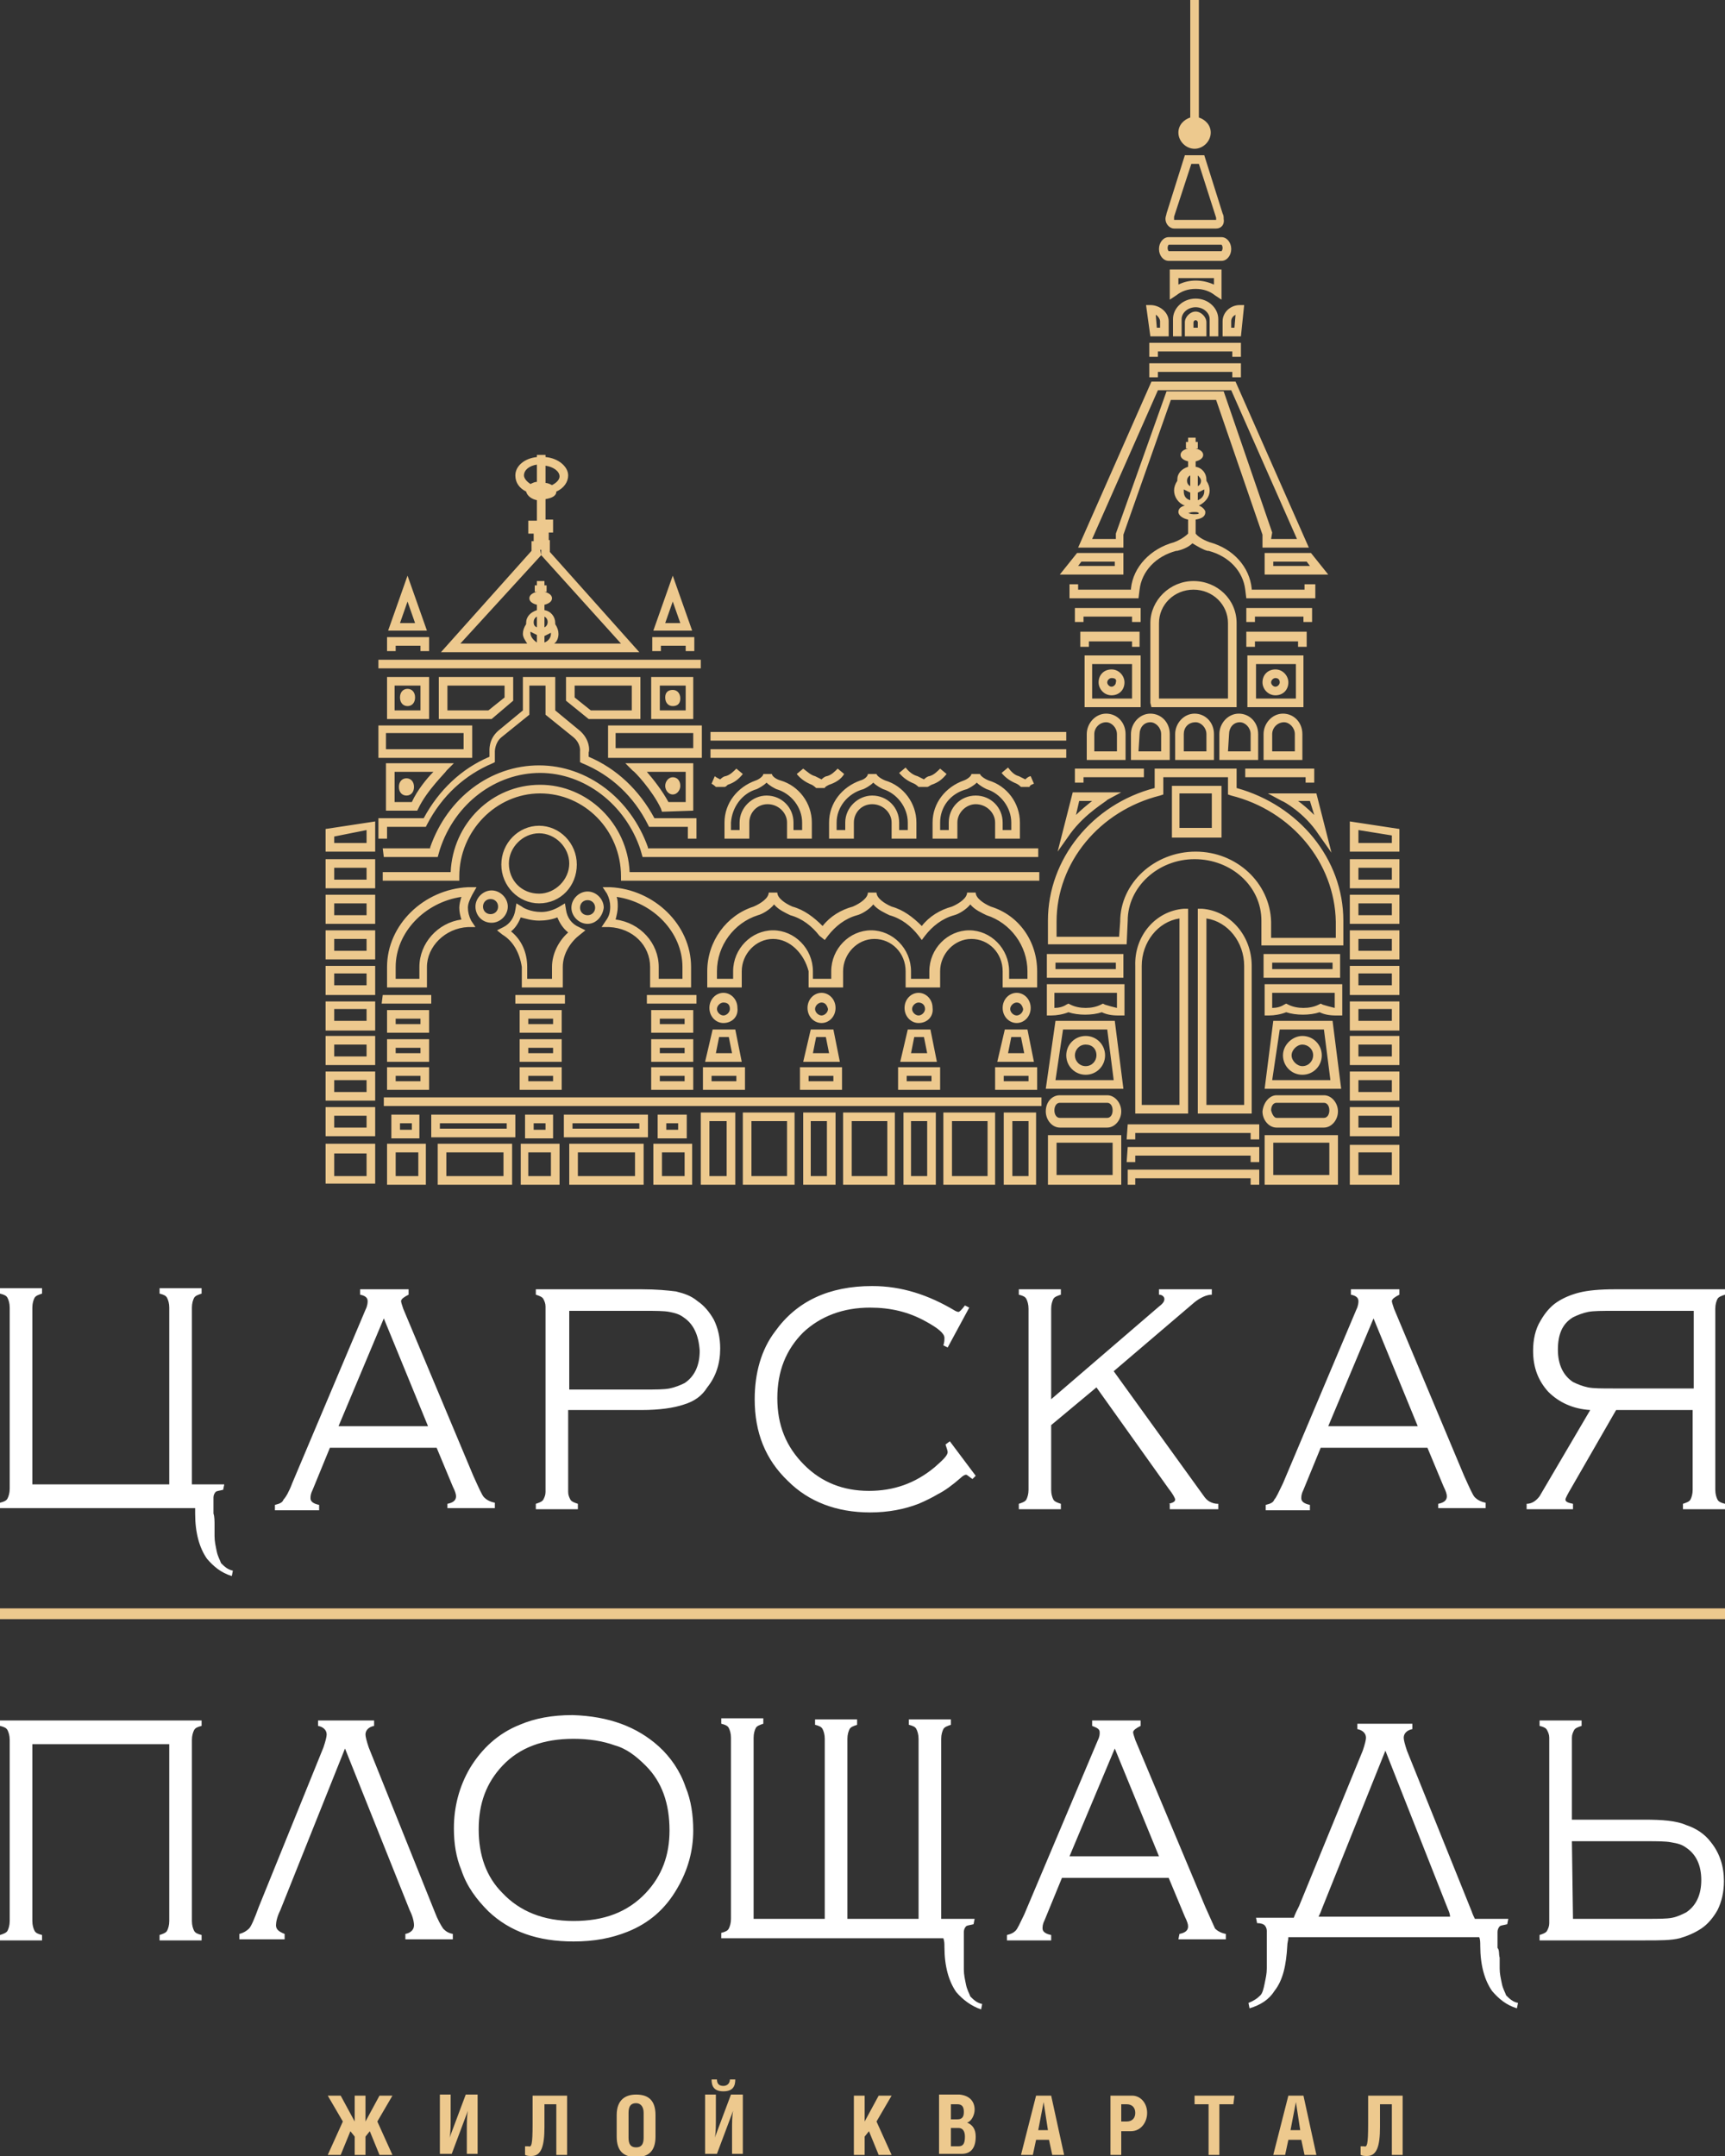
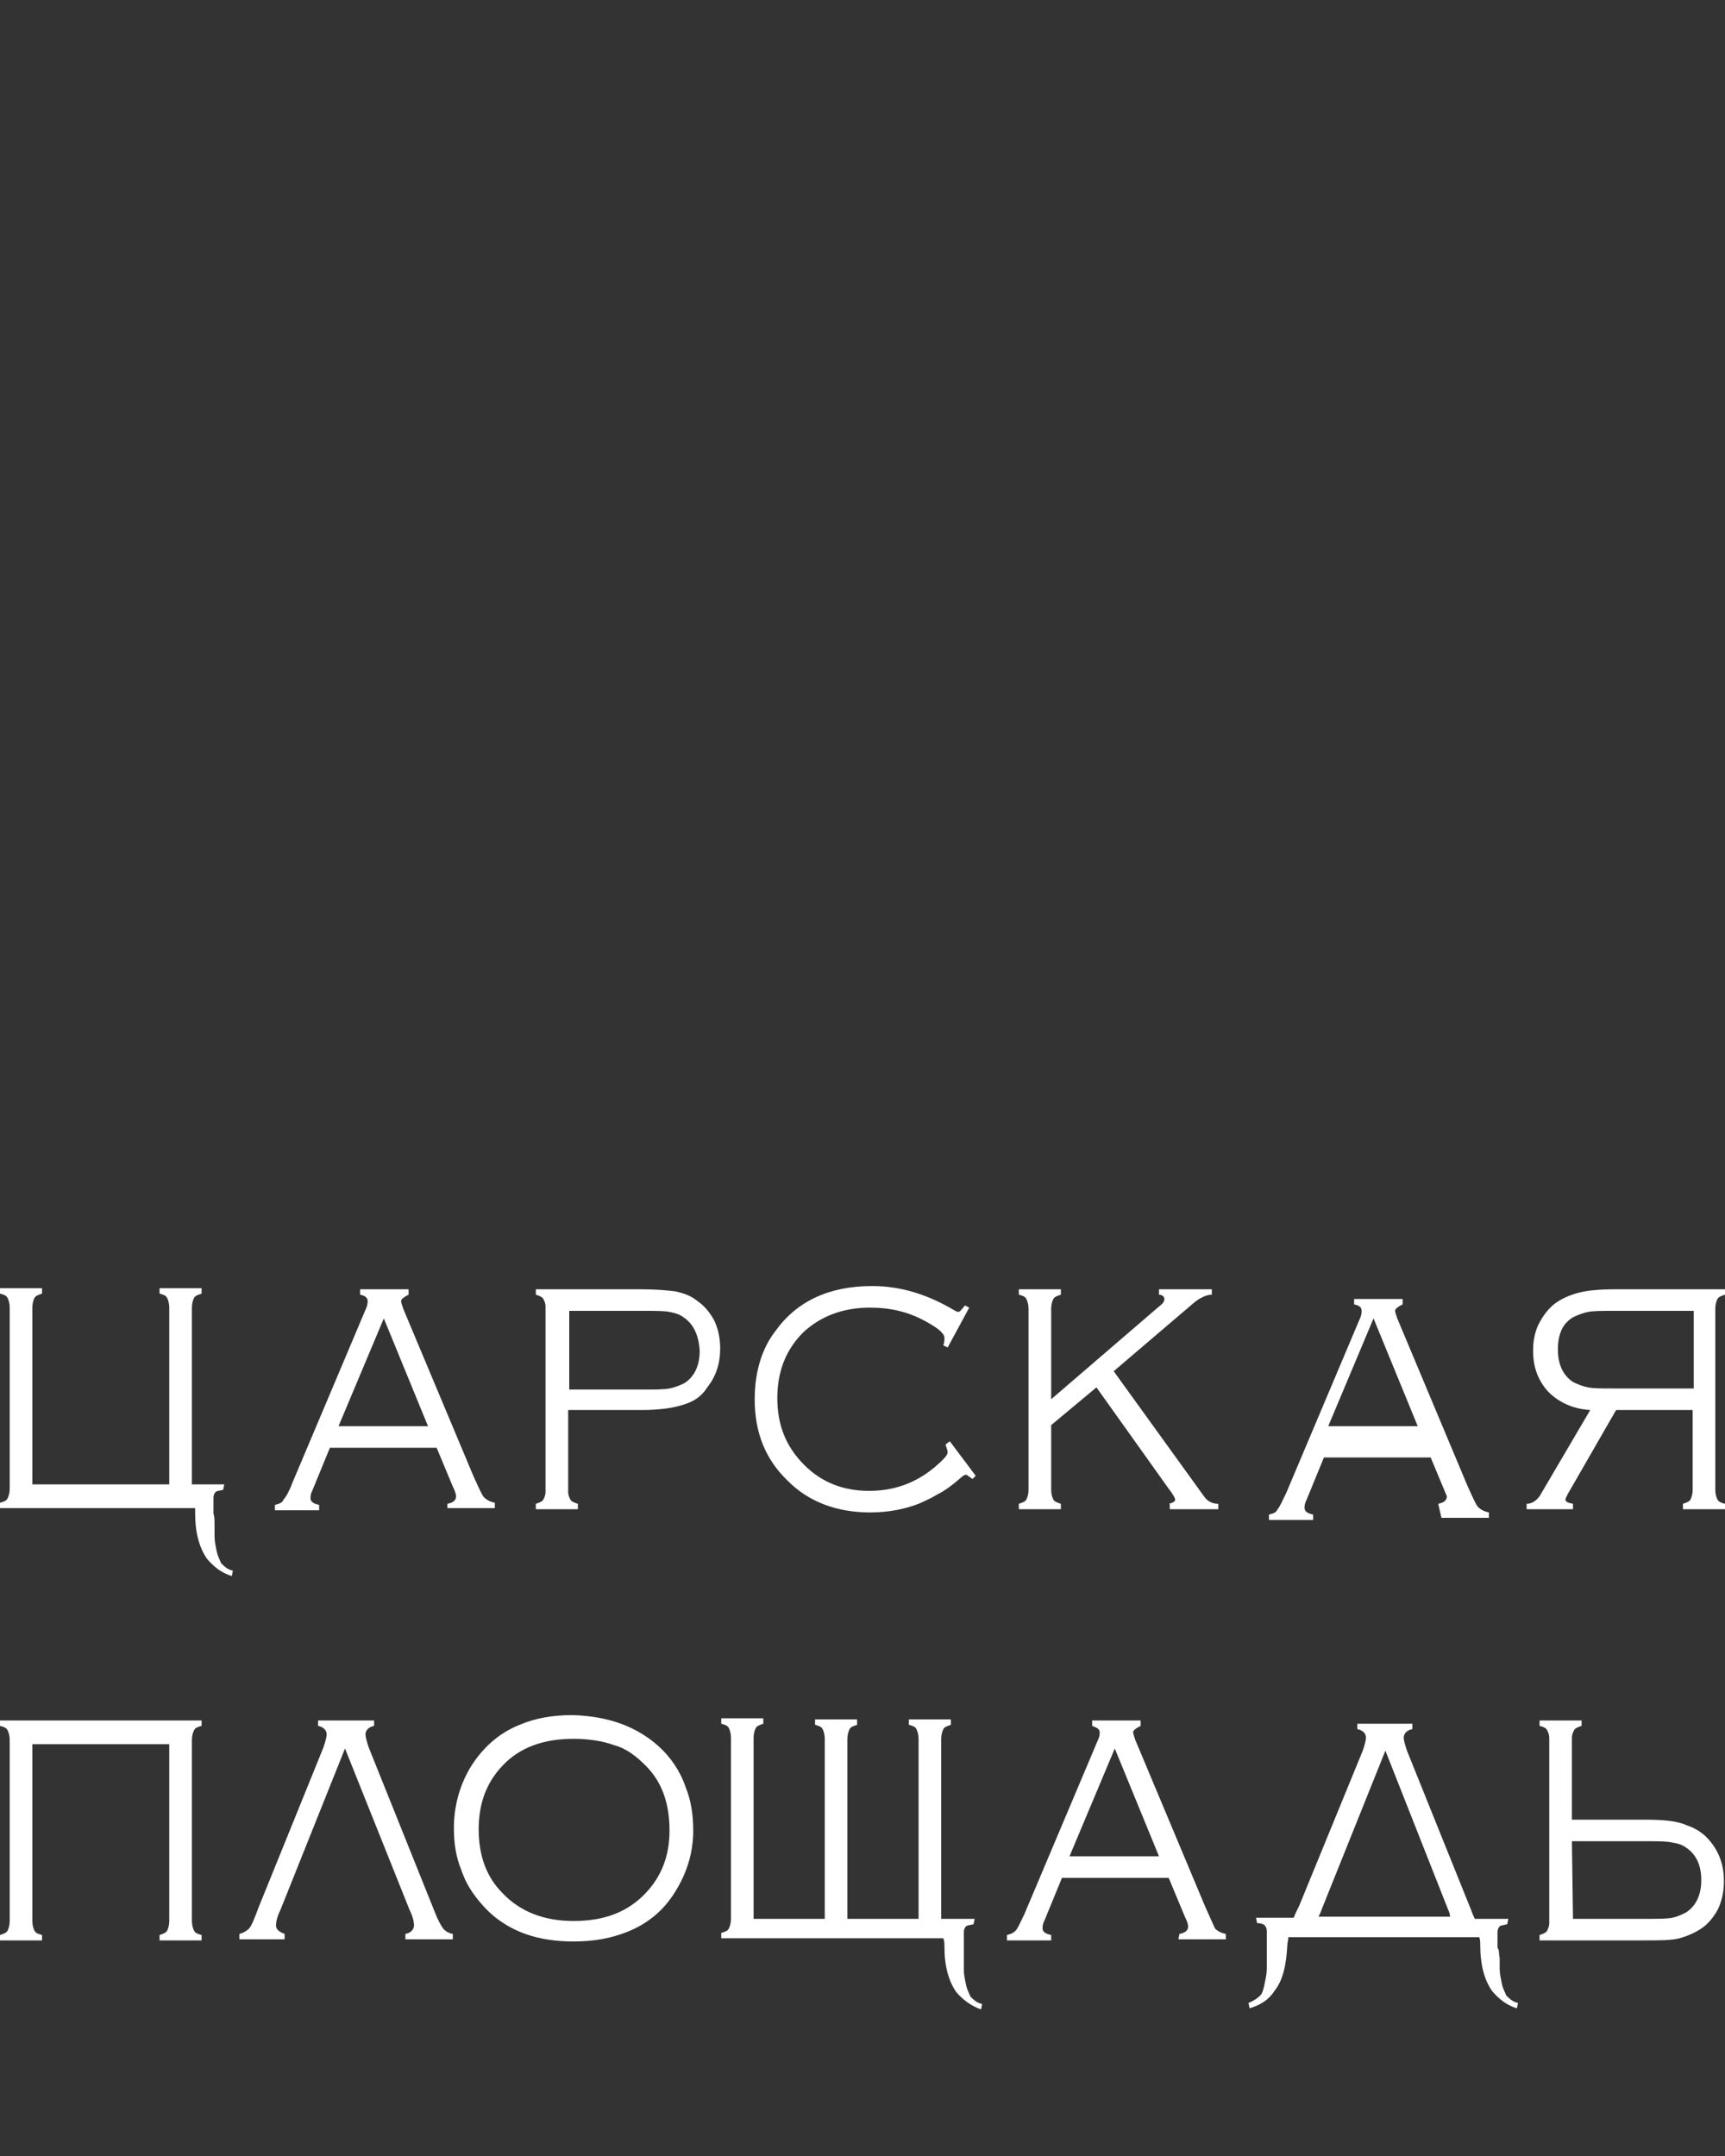
<svg xmlns="http://www.w3.org/2000/svg" id="Слой_1" x="0px" y="0px" viewBox="0 0 160 200" style="enable-background:new 0 0 160 200;" xml:space="preserve">
  <rect x="0" y="0" width="160" height="200" fill="#333333" stroke="none" />
  <style type="text/css"> .st0{fill:#EDC98E;} .st1{fill:#FFFFFF;} </style>
  <g>
-     <path class="st0" d="M0,150.2v-1h160v1H0z M125.2,76.2l4.6,0.7V79h-4.6C125.2,79,125.2,76.2,125.2,76.2z M126,78.2h3.1v-0.7L126,77 C126,77,126,78.2,126,78.2z M125.2,79.7h4.6v2.7h-4.6C125.2,82.4,125.2,79.7,125.2,79.7z M126,81.6h3.1v-1.1H126V81.6z M125.2,83 h4.6v2.7h-4.6C125.2,85.7,125.2,83,125.2,83z M126,84.9h3.1v-1.1H126V84.9z M125.2,86.3h4.6V89h-4.6 C125.2,89,125.2,86.3,125.2,86.3z M126,88.2h3.1v-1.1H126V88.2z M125.2,89.6h4.6v2.7h-4.6C125.2,92.3,125.2,89.6,125.2,89.6z M126,91.4h3.1v-1.1H126V91.4z M125.2,92.9h4.6v2.7h-4.6C125.2,95.6,125.2,92.9,125.2,92.9z M126,94.7h3.1v-1.1H126V94.7z M125.2,96.1h4.6v2.7h-4.6C125.2,98.8,125.2,96.1,125.2,96.1z M126,98h3.1v-1.1H126V98z M125.2,99.4h4.6v2.7h-4.6 C125.2,102.1,125.2,99.4,125.2,99.4z M126,101.3h3.1v-1.1H126V101.3z M129.8,109.9h-4.6v-3.7h4.6V109.9z M129,106.9h-3v2.1h3.1 v-2.1H129z M125.2,102.7h4.6v2.7h-4.6C125.2,105.4,125.2,102.7,125.2,102.7z M126,104.6h3.1v-1.1H126V104.6z M117.2,88.5h7.1v2.2 h-7.1V88.5z M118,89.9h5.6v-0.6H118V89.9z M124.4,94.2H124h-0.1c-0.6,0-1.1-0.1-1.5-0.3c-0.9,0.3-2.2,0.3-3.1,0 c-0.5,0.2-1.1,0.3-1.6,0.3h-0.4v-2.9h0.4h6.4h0.4v2.9H124.4z M123.6,92.1H118v1.4c0.4,0,0.8-0.1,1.1-0.3l0.2-0.1l0.2,0.1 c0.4,0.2,0.9,0.3,1.4,0.3s1-0.1,1.4-0.3l0.2-0.1l0.2,0.1c0.3,0.1,0.7,0.2,1.1,0.3v-1.4H123.6z M118.1,94.7h5.5l0.8,6.3h-7.1 L118.1,94.7z M123.4,100.2l-0.6-4.7h-4.1l-0.7,4.7H123.4z M120.8,96.1c1,0,1.8,0.8,1.8,1.8s-0.8,1.8-1.8,1.8s-1.8-0.8-1.8-1.8 S119.9,96.1,120.8,96.1z M120.8,98.9c0.6,0,1-0.5,1-1c0-0.6-0.5-1-1-1s-1,0.5-1,1S120.3,98.9,120.8,98.9z M124.1,109.9h-6.8v-4.6 h6.8V109.9z M123.3,106h-5.2v3h5.2V106z M118.4,101.6h4.4c0.7,0,1.3,0.7,1.3,1.5s-0.6,1.5-1.3,1.5h-4.4c-0.7,0-1.3-0.7-1.3-1.5 C117.2,102.2,117.8,101.6,118.4,101.6z M118.4,103.7h4.4c0.3,0,0.5-0.3,0.5-0.7c0-0.4-0.2-0.7-0.5-0.7h-4.4c-0.3,0-0.5,0.3-0.5,0.7 C118,103.4,118.2,103.7,118.4,103.7z M109.8,84.3h0.4v19h-4.9V89.6C105.2,86.8,107.2,84.5,109.8,84.3z M105.9,102.5h3.5V85.2 c-2,0.3-3.5,2.2-3.5,4.4V102.5z M111.1,84.3h0.4c2.6,0.2,4.6,2.5,4.6,5.3v13.7h-5V84.3z M111.9,102.5h3.5V89.6 c0-2.2-1.5-4.1-3.5-4.4V102.5z M104.6,104.3h12.2v1.4H116v-0.6h-10.7v0.6h-0.8L104.6,104.3L104.6,104.3z M104.6,106.4h12.2v1.4H116 v-0.6h-10.7v0.6h-0.8L104.6,106.4L104.6,106.4z M104.6,109.9v-1.4h12.2v1.4H116v-0.6h-10.7v0.6H104.6z M117,87.7v-2.3 c0-3.2-2.8-5.7-6.2-5.7c-3.4,0-6.2,2.6-6.2,5.7l-0.1,2.2h-7.3v-2.2c0-5.7,4.1-10.8,9.9-12.3v-1.8h7.6v1.8c5.8,1.6,9.9,6.6,9.9,12.3 v2.3H117z M114.2,73.8l-0.3-0.1v-1.6h-6v1.6l-0.3,0.1C102,75.2,98,80,98,85.5v1.4h5.8l0.1-1.4c0-3.6,3.2-6.5,7-6.5s6.9,2.9,7,6.5 V87h6v-1.5C123.8,80,119.8,75.2,114.2,73.8z M108.7,72.9h4.6v4.8h-4.6V72.9z M109.4,76.8h3v-3.2h-3V76.8z M118.9,74.3l-1.3-0.7h4.5 l1.4,5.5l-1.2-1.7C121,75.4,119,74.3,118.9,74.3z M121.5,74.3h-1.1c0.4,0.3,0.9,0.7,1.5,1.3L121.5,74.3z M117.3,51.3h4.3l1.6,2 h-5.9V51.3z M118.1,52.5h3.4l-0.3-0.4h-3.1V52.5z M117.1,49.6l-4.3-12.5h-4.2l-4.4,12.5v1.2H100l6.8-15.4h7.8l6.8,15.4h-4.3 C117.1,50.8,117.1,49.6,117.1,49.6z M117.9,50h2.4l-6.1-13.8h-6.8L101.3,50h2.2v-0.5l4.7-13.2h5.3l4.5,13.1L117.9,50L117.9,50z M113.4,31.2v-1.4c0-0.8,0.7-1.5,1.6-1.5h0.4l-0.3,2.9H113.4z M114.2,29.8v0.6h0.3l0.1-1.2C114.4,29.3,114.2,29.5,114.2,29.8z M113.3,24.2h-4.9c-0.5,0-0.9-0.5-0.9-1.1s0.4-1.1,0.9-1.1h4.9c0.5,0,0.9,0.5,0.9,1.1C114.2,23.7,113.8,24.2,113.3,24.2z M113.3,22.7h-4.9c0,0-0.1,0.1-0.1,0.3c0,0.2,0.1,0.3,0.1,0.3h4.9c0,0,0.1-0.1,0.1-0.3C113.4,22.8,113.3,22.7,113.3,22.7z M112.8,21.2h-3.9c-0.4,0-0.8-0.4-0.8-0.9c0-0.2,0.1-0.4,0.1-0.5l1.7-5.4h1.8l1.7,5.4c0.1,0.2,0.1,0.3,0.1,0.5 C113.6,20.8,113.3,21.2,112.8,21.2z M112.8,20.2L112.8,20.2l-1.6-5h-0.7l-1.6,4.9v0.1v0.1c0,0.1,0,0.1,0,0.1h3.9v-0.1 C112.8,20.3,112.8,20.2,112.8,20.2z M110.8,11.6c-0.4,0-0.7,0.3-0.7,0.7s0.3,0.7,0.7,0.7c0.4,0,0.7-0.3,0.7-0.7 C111.5,11.9,111.2,11.6,110.8,11.6z M108.5,25h4.8v2.8l-0.6-0.4c-0.5-0.4-1.1-0.6-1.8-0.6c-0.7,0-1.3,0.2-1.8,0.6l-0.6,0.4V25z M109.3,26.4c1-0.5,2.2-0.5,3.3,0v-0.6h-3.3V26.4z M111.9,29.9v1.3h-2v-1.3c0-0.5,0.5-1,1-1S111.9,29.4,111.9,29.9z M110.7,29.9 v0.5h0.4v-0.5c0-0.1-0.1-0.2-0.2-0.2C110.8,29.7,110.7,29.8,110.7,29.9z M108.8,31.2v-1.6c0-1,0.9-1.9,2.1-1.9s2.1,0.9,2.1,1.9v1.6 h-0.8v-1.6c0-0.6-0.6-1.1-1.3-1.1c-0.7,0-1.3,0.5-1.3,1.1v1.6H108.8z M106.6,31.8h8.5v1.3h-0.8v-0.5h-6.9v0.5h-0.8 C106.6,33.1,106.6,31.8,106.6,31.8z M106.6,35v-1.3h8.5V35h-0.8v-0.5h-6.9V35H106.6z M108.4,29.8v1.4h-1.7l-0.4-2.9h0.4 C107.6,28.3,108.4,29,108.4,29.8z M107.6,29.8c0-0.2-0.2-0.5-0.4-0.6l0.1,1.2h0.3V29.8z M104.2,53.3h-5.9l1.6-2h4.3V53.3z M103.4,52.1h-3.1l-0.3,0.4h3.4V52.1z M98.9,68.7h-33v-0.8h33V68.7z M35.1,61.2H65V62H35.1V61.2z M63.6,59.9h-2.3v0.5h-0.8v-1.3 h3.9v1.3h-0.8C63.6,60.4,63.6,59.9,63.6,59.9z M62.4,53.4l1.8,5.1h-3.6L62.4,53.4z M62.4,55.8l-0.7,2h1.4L62.4,55.8z M51,50.2v1 l8.3,9.3H40.9l8.4-9.4v-0.9h0.2v-0.7H49v-1.2h0.8v-1.9c-0.5-0.1-0.9-0.4-1-0.8c-0.6-0.3-1-0.8-1-1.5c0-0.9,0.9-1.6,2-1.7v-0.2h0.8 v0.2c1.2,0.1,2.1,0.9,2.1,1.7c0,0.6-0.4,1.2-1.1,1.5c0,0.4-0.4,0.6-1,0.7v1.9h0.7v1.2h-0.4v0.7H51V50.2z M49.8,43.1 c-0.7,0.1-1.2,0.5-1.2,1c0,0.3,0.3,0.6,0.6,0.8c0.2-0.1,0.4-0.2,0.6-0.2C49.8,44.7,49.8,43.1,49.8,43.1z M50.5,59.6 c0.3-0.1,0.6-0.4,0.6-0.8v-0.1c-0.2,0.1-0.4,0.2-0.6,0.3V59.6z M50.5,58.2c0.2-0.1,0.3-0.3,0.3-0.5s-0.1-0.4-0.3-0.5V58.2z M49.8,59.6v-0.7c-0.2-0.1-0.4-0.2-0.6-0.3c0,0.1,0,0.1,0,0.1C49.2,59.1,49.5,59.4,49.8,59.6z M49.8,58.2v-1 c-0.2,0.1-0.3,0.3-0.3,0.5C49.5,58,49.6,58.1,49.8,58.2z M51.2,45c0.4-0.2,0.7-0.5,0.7-0.8c0-0.5-0.6-0.9-1.3-1v1.6 C50.8,44.8,51,44.9,51.2,45z M50.2,51.5V51h-0.1L50.2,51.5l-7.5,8.2h6.2c-0.2-0.3-0.4-0.6-0.4-0.9c0-0.3,0.1-0.6,0.3-0.9 c0-0.1,0-0.1,0-0.1c0-0.6,0.4-1,1-1.2v-0.5c-0.4-0.1-0.7-0.3-0.7-0.6s0.3-0.5,0.7-0.6l0,0h-0.2v-0.6h0.2v-0.4h0.7v0.4h0.2v0.6h-0.2 l0,0c0.4,0.1,0.7,0.3,0.7,0.6s-0.3,0.5-0.7,0.6v0.5c0.6,0.1,1,0.6,1,1.2c0,0.1,0,0.1,0,0.1c0.2,0.3,0.3,0.6,0.3,0.9 c0,0.3-0.1,0.7-0.4,0.9h6.2L50.2,51.5z M39,59.9h-2.3v0.5h-0.8v-1.3h3.9v1.3H39V59.9z M37.8,53.4l1.8,5.1H36L37.8,53.4z M37.8,55.8 l-0.7,2h1.4L37.8,55.8z M39.8,62.8v3.9h-3.9v-3.9C35.9,62.8,39.8,62.8,39.8,62.8z M36.6,65.9H39v-2.3h-2.4V65.9z M37.8,65.5 c-0.4,0-0.7-0.3-0.7-0.8s0.3-0.8,0.7-0.8s0.7,0.3,0.7,0.8S38.2,65.5,37.8,65.5z M35.1,67.3h8.7v3h-8.7V67.3z M35.8,69.5H43V68h-7.2 V69.5z M38.8,75l-0.1,0.2h-2.9v-4.4h6.3l-0.7,0.7C41.4,71.6,39.6,73.3,38.8,75z M36.6,71.6v2.8h1.6c0.5-1.1,1.4-2.2,2-2.8H36.6z M37.7,73.8c-0.4,0-0.7-0.3-0.7-0.8s0.3-0.8,0.7-0.8s0.7,0.3,0.7,0.8S38.1,73.8,37.7,73.8z M40.7,66.7v-3.9h6.9V65l-2,1.7H40.7z M46.8,63.6h-5.3v2.3h3.8l1.5-1.2V63.6z M35.4,75.9h3.9c1.4-2.6,3.5-4.6,6.1-5.7v-0.4c0-0.2-0.1-1.2,0.8-2l2.3-1.9v-3.1h3v3.1 l2.3,1.9c0.9,0.8,0.9,1.8,0.8,2v0.4c2.6,1.1,4.7,3.1,6.1,5.7h3.9v1.9h-0.8v-1.1h-3.6l-0.1-0.2c-1.3-2.6-3.4-4.6-6.1-5.7l-0.2-0.1 v-1c0,0,0.1-0.7-0.6-1.3l-2.6-2.1v-2.7h-1.5v2.7l-2.6,2.1c-0.6,0.5-0.6,1.3-0.6,1.3l0,0v1l-0.2,0.1c-2.6,1.1-4.7,3-6.1,5.7 l-0.1,0.2h-3.6v1.1h-0.8v-1.9H35.4z M35.5,92.3H40v0.8h-4.6L35.5,92.3L35.5,92.3z M39.8,101.1h-3.9V99h3.9V101.1z M39,99.8h-2.3 v0.5H39V99.8z M35.9,93.7h3.9v2.1h-3.9V93.7z M36.7,95H39v-0.5h-2.3V95z M39.8,98.5h-3.9v-2.1h3.9V98.5z M39,97.2h-2.3v0.5H39V97.2 z M94.5,72L94.5,72c0.2,0.1,0.4,0.2,0.6,0.3c0.2-0.2,0.4-0.3,0.5-0.3l0.3,0.7c-0.3,0.1-0.4,0.2-0.4,0.3h-0.8c0,0-0.2-0.2-0.4-0.3 c-0.5-0.2-1-0.5-1.4-1l0.6-0.5C93.8,71.6,94.1,71.9,94.5,72z M90.1,71.8h0.8c0,0.1,0.3,0.4,0.8,0.6c1.7,0.5,2.9,2.1,2.9,3.9v1.5 h-2.3v-1.5c0-0.9-0.8-1.7-1.8-1.7c-0.9,0-1.7,0.8-1.7,1.7v1.5h-2.3v-1.5c0-1.8,1.2-3.3,2.9-3.9C89.7,72.3,90.1,72,90.1,71.8z M87.2,76.3V77H88v-0.7c0-1.4,1.1-2.5,2.5-2.5s2.5,1.1,2.5,2.5V77h0.8v-0.7c0-1.4-1-2.7-2.3-3.1l0,0c-0.2-0.1-0.6-0.3-0.9-0.6 c-0.3,0.3-0.7,0.5-0.9,0.6l0,0C88.1,73.6,87.2,74.9,87.2,76.3z M85.1,72L85.1,72c0.2,0.1,0.4,0.2,0.6,0.3c0.2-0.2,0.4-0.3,0.5-0.3 l0,0c0.4-0.1,0.7-0.4,1-0.7l0.6,0.5c-0.4,0.5-0.8,0.8-1.4,1C86.2,72.9,86.1,73,86,73h-0.8c0,0-0.2-0.2-0.4-0.3 c-0.5-0.2-1-0.5-1.4-1l0.6-0.5C84.3,71.6,84.7,71.9,85.1,72z M80.5,71.8h0.8c0,0.1,0.3,0.4,0.8,0.6c1.7,0.5,2.9,2.1,2.9,3.9v1.5 h-2.3v-1.5c0-0.9-0.8-1.7-1.8-1.7s-1.7,0.8-1.7,1.7v1.5h-2.3v-1.5c0-1.8,1.2-3.3,2.9-3.9C80.2,72.3,80.5,72,80.5,71.8z M77.6,76.3 V77h0.8v-0.7c0-1.4,1.2-2.5,2.5-2.5c1.4,0,2.5,1.1,2.5,2.5V77h0.8v-0.7c0-1.4-1-2.7-2.3-3.1l0,0c-0.2-0.1-0.6-0.3-0.9-0.6 c-0.3,0.3-0.7,0.5-0.9,0.6l0,0C78.6,73.6,77.6,74.9,77.6,76.3z M75.6,72L75.6,72c0.2,0.1,0.4,0.2,0.6,0.3c0.2-0.2,0.4-0.3,0.5-0.3 l0,0c0.4-0.1,0.7-0.4,1-0.7l0.6,0.5c-0.3,0.5-0.8,0.8-1.4,1c-0.2,0.1-0.4,0.2-0.4,0.3h-0.8c0,0-0.2-0.2-0.4-0.3 c-0.5-0.2-1-0.5-1.4-1l0.6-0.5C74.9,71.6,75.2,71.9,75.6,72z M67.2,73h-0.8c0,0-0.2-0.2-0.4-0.3l0.3-0.7c0.1,0.1,0.3,0.2,0.5,0.3 c0.2-0.2,0.4-0.3,0.5-0.3l0,0c0.4-0.1,0.7-0.4,1-0.7l0.6,0.5c-0.4,0.5-0.8,0.8-1.4,1C67.4,72.9,67.3,73,67.2,73z M70.8,71.8h0.8 c0,0.2,0.4,0.5,0.8,0.6c1.7,0.5,2.9,2.1,2.9,3.9v1.5H73v-1.5c0-0.9-0.8-1.7-1.8-1.7s-1.7,0.8-1.7,1.7v1.5h-2.3v-1.5 c0-1.8,1.2-3.3,2.9-3.9C70.4,72.3,70.8,72,70.8,71.8z M67.8,76.3V77h0.8v-0.7c0-1.4,1.2-2.5,2.5-2.5c1.4,0,2.5,1.1,2.5,2.5V77h0.8 v-0.7c0-1.4-1-2.7-2.4-3.1l0,0c-0.2-0.1-0.6-0.3-0.9-0.6c-0.3,0.3-0.7,0.5-0.9,0.6l0,0C68.8,73.6,67.9,74.9,67.8,76.3z M35.5,78.7 h4.4v-0.1C41.5,74,45.5,71,50,71s8.5,3.1,10.1,7.6v0.1h36.2v0.8H59.6l-0.2-0.7c-1.4-4.2-5.2-7.1-9.3-7.1s-7.9,2.8-9.3,7.1l-0.2,0.7 h-5L35.5,78.7L35.5,78.7z M65.2,99h3.9v2.1h-3.9V99z M66,100.3h2.3v-0.5H66V100.3z M67.1,94.9c-0.7,0-1.3-0.6-1.3-1.4 s0.6-1.4,1.3-1.4c0.7,0,1.3,0.6,1.3,1.4C68.5,94.3,67.9,94.9,67.1,94.9z M67.1,93c-0.3,0-0.6,0.3-0.6,0.6c0,0.3,0.3,0.6,0.6,0.6 c0.3,0,0.6-0.3,0.6-0.6C67.7,93.2,67.5,93,67.1,93z M65.4,98.5l0.7-3h2.1l0.6,3H65.4z M67.6,96.2h-0.9l-0.3,1.5h1.5L67.6,96.2z M96.2,101.1h-3.9V99h3.9V101.1z M95.4,99.8h-2.3v0.5h2.3V99.8z M94.3,94.9c-0.7,0-1.3-0.6-1.3-1.4s0.6-1.4,1.3-1.4 c0.7,0,1.3,0.6,1.3,1.4C95.6,94.3,95,94.9,94.3,94.9z M94.3,93c-0.3,0-0.6,0.3-0.6,0.6c0,0.3,0.3,0.6,0.6,0.6 c0.3,0,0.6-0.3,0.6-0.6C94.8,93.2,94.6,93,94.3,93z M92.5,98.5l0.7-3h2.1l0.6,3H92.5z M94.7,96.2h-0.9l-0.3,1.5H95L94.7,96.2z M87.2,101.1h-3.9V99h3.9V101.1z M86.4,99.8h-2.3v0.5h2.3V99.8z M85.2,94.9c-0.7,0-1.3-0.6-1.3-1.4s0.6-1.4,1.3-1.4 c0.7,0,1.3,0.6,1.3,1.4C86.6,94.3,86,94.9,85.2,94.9z M85.2,93c-0.3,0-0.6,0.3-0.6,0.6c0,0.3,0.3,0.6,0.6,0.6 c0.3,0,0.6-0.3,0.6-0.6C85.8,93.2,85.5,93,85.2,93z M83.5,98.5l0.7-3h2.1l0.6,3H83.5z M85.7,96.2h-0.9l-0.3,1.5H86L85.7,96.2z M71.7,87.1c-1.6,0-2.9,1.4-2.9,3v1.5h-3.2v-1.5c0-2.8,1.8-5.2,4.3-6c0.7-0.3,1.4-0.8,1.4-1.3h0.8c0,0.5,0.7,1,1.4,1.3 c1.1,0.3,2,1,2.8,1.8c0.7-0.9,1.7-1.5,2.8-1.8c0.7-0.3,1.4-0.8,1.4-1.3h0.8c0,0.5,0.7,1,1.4,1.3c1.1,0.3,2,1,2.8,1.8 c0.7-0.9,1.7-1.5,2.8-1.8c0.7-0.3,1.4-0.8,1.4-1.3h0.8c0,0.5,0.7,1,1.4,1.3c2.6,0.8,4.3,3.2,4.3,6v1.5H93v-1.5c0-1.7-1.3-3-2.9-3 s-2.9,1.4-2.9,3v1.5h-0.4H84v-1.5c0-1.7-1.3-3-2.9-3s-2.9,1.4-2.9,3v1.5h-0.4H75v-1.5C74.6,88.5,73.3,87.1,71.7,87.1z M75.4,90.1 v0.7h1.7v-0.7c0-2.1,1.7-3.8,3.7-3.8s3.7,1.7,3.7,3.8v0.7h1.7v-0.7c0-2.1,1.7-3.8,3.7-3.8s3.7,1.7,3.7,3.8v0.7h1.7v-0.7 c0-2.4-1.6-4.5-3.8-5.2l0,0c-0.4-0.2-1.1-0.5-1.5-1c-0.4,0.5-1.1,0.9-1.5,1l0,0c-1.1,0.3-2,1-2.7,1.9l-0.3,0.4l-0.3-0.4 c-0.7-0.9-1.6-1.6-2.7-1.9l0,0c-0.4-0.2-1.1-0.5-1.5-1c-0.4,0.5-1.1,0.9-1.5,1l0,0c-1.1,0.3-2,1-2.7,1.9l-0.3,0.4L76,86.8 c-0.7-0.9-1.6-1.6-2.7-1.9l0,0c-0.4-0.2-1.1-0.5-1.5-1c-0.4,0.5-1.1,0.9-1.5,1l0,0c-2.2,0.7-3.8,2.8-3.8,5.2v0.7H68v-0.7 c0-2.1,1.7-3.8,3.7-3.8C73.7,86.3,75.4,88,75.4,90.1z M78.1,101.1h-3.9V99h3.9V101.1z M77.3,99.8H75v0.5h2.3V99.8z M76.2,94.9 c-0.7,0-1.3-0.6-1.3-1.4s0.6-1.4,1.3-1.4c0.7,0,1.3,0.6,1.3,1.4S76.9,94.9,76.2,94.9z M76.2,93c-0.3,0-0.6,0.3-0.6,0.6 c0,0.3,0.3,0.6,0.6,0.6c0.3,0,0.6-0.3,0.6-0.6C76.7,93.2,76.5,93,76.2,93z M74.5,98.5l0.7-3h2.1l0.6,3H74.5z M76.6,96.2h-0.9 l-0.3,1.5h1.5L76.6,96.2z M35.5,80.9h6.3c0.2-4.5,3.8-8.1,8.3-8.1c4.4,0,8.1,3.6,8.3,8.1h38v0.8H57.6v-0.4c0-4.3-3.4-7.7-7.5-7.7 s-7.5,3.5-7.5,7.7v0.4h-7.1V80.9z M44.1,84.1c0-0.8,0.7-1.5,1.5-1.5s1.5,0.7,1.5,1.5s-0.7,1.5-1.5,1.5 C44.7,85.6,44.1,84.9,44.1,84.1z M46.2,84.1c0-0.4-0.3-0.7-0.7-0.7s-0.7,0.3-0.7,0.7c0,0.4,0.3,0.7,0.7,0.7 C45.9,84.8,46.2,84.5,46.2,84.1z M50,83.8c-1.9,0-3.5-1.6-3.5-3.6s1.6-3.6,3.5-3.6s3.5,1.6,3.5,3.6C53.5,82.2,52,83.8,50,83.8z M50,77.3c-1.5,0-2.8,1.3-2.8,2.8c0,1.6,1.2,2.8,2.8,2.8c1.5,0,2.8-1.3,2.8-2.8C52.8,78.6,51.5,77.3,50,77.3z M54.5,85.7 c-0.8,0-1.5-0.7-1.5-1.5s0.7-1.5,1.5-1.5s1.5,0.7,1.5,1.5C55.9,85,55.3,85.7,54.5,85.7z M54.5,83.5c-0.4,0-0.7,0.3-0.7,0.7 c0,0.4,0.3,0.7,0.7,0.7s0.7-0.3,0.7-0.7S54.9,83.5,54.5,83.5z M56.5,86h-0.7l0.4-0.6c0.3-0.4,0.4-0.8,0.4-1.3 c0-0.4-0.1-0.8-0.3-1.2l-0.4-0.6h0.7c4.1,0.2,7.5,3.5,7.5,7.4v1.9h-3.8v-1.9C60.3,87.7,58.7,86.1,56.5,86z M61.1,89.7v1.1h2.2v-1.1 c0-3.2-2.7-6-6.1-6.5c0.1,0.3,0.1,0.6,0.1,0.9c0,0.4-0.1,0.8-0.2,1.2C59.4,85.6,61.1,87.5,61.1,89.7z M60,92.3h4.6v0.8H60V92.3z M60.4,93.7h3.9v2.1h-3.9V93.7z M61.2,95h2.3v-0.5h-2.3V95z M64.3,101.1h-3.9V99h3.9V101.1z M63.5,99.8h-2.3v0.5h2.3V99.8z M60.4,96.4h3.9v2.1h-3.9V96.4z M61.2,97.7h2.3v-0.5h-2.3V97.7z M46.6,86.7l-0.5-0.4l0.6-0.3c0.6-0.3,1-0.9,1.1-1.6l0.1-0.6 l0.5,0.3c0.1,0.1,0.8,0.5,1.8,0.5c0.6,0,1.2-0.2,1.7-0.5l0.5-0.3l0.1,0.6c0.1,0.7,0.5,1.3,1.2,1.6l0.6,0.3l-0.5,0.4 c-0.8,0.6-1.6,1.7-1.6,3v1.9h-3.8v-1.9C48.2,88.4,47.6,87.3,46.6,86.7z M48.9,89.7v1.1h2.3v-1.1c0-1.2,0.6-2.4,1.5-3.2 c-0.5-0.4-0.8-0.9-1-1.4c-0.5,0.2-1.1,0.3-1.7,0.3c-0.7,0-1.3-0.2-1.7-0.3c-0.2,0.5-0.5,1-0.9,1.3C48.4,87.2,48.9,88.4,48.9,89.7z M47.8,92.3h4.6v0.8h-4.6V92.3z M48.2,93.7h3.9v2.1h-3.9V93.7z M49,95h2.3v-0.5H49V95z M52.1,101.1h-3.9V99h3.9V101.1z M51.3,99.8 H49v0.5h2.3V99.8z M48.2,96.4h3.9v2.1h-3.9V96.4z M49,97.7h2.3v-0.5H49V97.7z M35.9,91.6v-1.9c0-3.9,3.4-7.2,7.5-7.4h0.8L43.8,83 c-0.2,0.4-0.4,0.8-0.4,1.2c0,0.4,0.1,0.8,0.3,1.2l0.4,0.6h-0.7c-2.1,0.1-3.8,1.8-3.8,3.7v1.9C39.6,91.6,35.9,91.6,35.9,91.6z M42.8,85.3c-0.1-0.3-0.2-0.7-0.2-1.1c0-0.3,0.1-0.7,0.2-1c-3.4,0.5-6.1,3.3-6.1,6.5v1.1h2.2v-1.1C38.9,87.5,40.6,85.6,42.8,85.3z M61.4,75.3L61.3,75c-0.8-1.7-2.5-3.5-2.6-3.5L58,70.8h6.3v4.4L61.4,75.3L61.4,75.3z M63.6,71.6H60c0.6,0.7,1.4,1.7,2,2.8h1.6V71.6 z M61.7,72.9c0-0.4,0.3-0.8,0.7-0.8s0.7,0.3,0.7,0.8c0,0.4-0.3,0.8-0.7,0.8C62,73.7,61.7,73.3,61.7,72.9z M52.5,65v-2.2h6.9v3.9 h-4.8L52.5,65z M58.6,65.9v-2.3h-5.3v1.1l1.5,1.2H58.6z M64.3,62.8v3.9h-3.9v-3.9C60.4,62.8,64.3,62.8,64.3,62.8z M61.2,65.9h2.4 v-2.3h-2.4V65.9z M62.4,65.5c-0.4,0-0.7-0.3-0.7-0.8S62,64,62.4,64s0.7,0.3,0.7,0.8S62.8,65.5,62.4,65.5z M65.1,70.3h-8.7v-3h8.7 V70.3z M64.3,68h-7.2v1.4h7.2V68z M99.3,77.3L98.1,79l1.4-5.5h4.5l-1.3,0.7C102.7,74.3,100.7,75.4,99.3,77.3z M100.1,74.3l-0.3,1.3 c0.5-0.5,1-0.9,1.5-1.3H100.1z M100.5,72.6h-0.8v-1.3h6.4v0.8h-5.6V72.6z M104.9,68.1c0-1,0.8-1.9,1.8-1.9s1.8,0.8,1.8,1.9v2.4 h-3.6C104.9,70.5,104.9,68.1,104.9,68.1z M105.6,69.7h2.1v-1.6c0-0.6-0.5-1.1-1-1.1c-0.6,0-1,0.5-1,1.1L105.6,69.7L105.6,69.7z M113.1,68.1c0-1,0.8-1.9,1.8-1.9s1.8,0.8,1.8,1.9v2.4h-3.6C113.1,70.5,113.1,68.1,113.1,68.1z M113.9,69.7h2.1v-1.6 c0-0.6-0.5-1.1-1-1.1c-0.6,0-1,0.5-1,1.1L113.9,69.7L113.9,69.7z M121.1,72.1h-5.6v-0.8h6.4v1.3h-0.8V72.1z M115.7,56.4h6v1.3h-0.8 v-0.5h-4.5v0.5h-0.8v-1.3H115.7z M115.7,58.6h5.5V60h-0.8v-0.5h-4V60h-0.8v-1.4H115.7z M120.8,68.1v2.4h-3.6v-2.4 c0-1,0.8-1.9,1.8-1.9C120,66.2,120.8,67,120.8,68.1z M118,68.1v1.6h2.1v-1.6c0-0.6-0.5-1.1-1-1.1C118.5,67,118,67.5,118,68.1z M115.7,60.8h5.2v4.8h-5.2V60.8z M116.5,64.8h3.7v-3.2h-3.7V64.8z M118.3,64.5c-0.7,0-1.2-0.6-1.2-1.2c0-0.7,0.5-1.2,1.2-1.2 s1.2,0.6,1.2,1.2C119.5,64,119,64.5,118.3,64.5z M118.3,62.9c-0.2,0-0.4,0.2-0.4,0.4s0.2,0.4,0.4,0.4c0.2,0,0.4-0.2,0.4-0.4 C118.7,63,118.5,62.9,118.3,62.9z M99.8,56.4h6v1.3H105v-0.5h-4.5v0.5h-0.8v-1.3H99.8z M100.2,58.6h5.5V60H105v-0.5h-4V60h-0.8 V58.6z M104.4,68.1v2.4h-3.6v-2.4c0-1,0.8-1.9,1.8-1.9C103.6,66.2,104.4,67,104.4,68.1z M101.5,68.1v1.6h2.1v-1.6 c0-0.6-0.5-1.1-1-1.1C102,67,101.5,67.5,101.5,68.1z M100.6,60.8h5.2v4.8h-5.2V60.8z M101.3,64.8h3.7v-3.2h-3.7V64.8z M103.1,64.5 c-0.7,0-1.2-0.6-1.2-1.2c0-0.7,0.5-1.2,1.2-1.2s1.2,0.6,1.2,1.2C104.3,64,103.8,64.5,103.1,64.5z M103.1,62.9 c-0.2,0-0.4,0.2-0.4,0.4s0.2,0.4,0.4,0.4c0.2,0,0.4-0.2,0.4-0.4C103.6,63,103.4,62.9,103.1,62.9z M122,54.2v1.3h-6.4l-0.1-0.8 c-0.2-1.7-1.5-3.1-3.4-3.6H112c-0.4-0.1-0.9-0.4-1.4-0.7c-0.4,0.4-1,0.6-1.4,0.7h-0.1c-1.9,0.5-3.2,1.9-3.4,3.6l-0.1,0.8h-6.4v-1.3 h0.8v0.5h4.9v-0.1c0.2-2,1.8-3.7,4-4.3l0,0c0.3-0.1,0.9-0.4,1.3-0.8v-1.3c-0.5-0.1-0.9-0.4-0.9-0.7s0.2-0.5,0.6-0.6 c-0.6-0.2-1-0.8-1-1.4c0-0.3,0.1-0.6,0.3-0.9c0-0.1,0-0.1,0-0.1c0-0.6,0.4-1,1-1.2v-0.5c-0.4-0.1-0.7-0.3-0.7-0.6s0.3-0.5,0.7-0.6 l0,0H110V41h0.2v-0.4h0.7V41h0.2v0.6h-0.2l0,0c0.4,0.1,0.7,0.3,0.7,0.6s-0.3,0.5-0.7,0.6v0.5c0.6,0.1,1,0.6,1,1.2 c0,0.1,0,0.1,0,0.1c0.2,0.3,0.3,0.6,0.3,0.9c0,0.6-0.4,1.1-1,1.4c0.3,0.1,0.6,0.4,0.6,0.6c0,0.4-0.3,0.6-0.9,0.7v1.3 c0.3,0.4,1,0.7,1.3,0.8l0,0c2.2,0.6,3.7,2.3,3.9,4.3v0.1h4.9v-0.5H122z M110.4,44.1c-0.2,0.1-0.3,0.3-0.3,0.5s0.1,0.4,0.3,0.5V44.1 z M110.4,45.7c-0.2-0.1-0.4-0.2-0.6-0.3c0,0,0,0.1,0,0.2c0,0.4,0.2,0.7,0.6,0.8V45.7z M111.1,44.1v1c0.2-0.1,0.3-0.3,0.3-0.5 C111.4,44.4,111.2,44.2,111.1,44.1z M111.7,45.6c0-0.1,0-0.1,0-0.2c-0.2,0.1-0.4,0.2-0.6,0.3v0.7C111.4,46.3,111.7,46,111.7,45.6z M111.2,47.6c-0.1-0.1-0.2-0.1-0.5-0.1s-0.4,0.1-0.5,0.1c0.1,0,0.2,0.1,0.5,0.1C111,47.7,111.2,47.7,111.2,47.6z M112.6,68.1v2.4 H109v-2.4c0-1,0.8-1.9,1.8-1.9S112.6,67,112.6,68.1z M109.8,68.1v1.6h2.1v-1.6c0-0.6-0.5-1.1-1-1.1C110.2,67,109.8,67.5,109.8,68.1 z M106.7,65.2c0-2.7,0-2.8,0-2.9v-4.5c0-2.1,1.8-3.9,4-3.9s4,1.7,4,3.9v7.8h-7.9L106.7,65.2L106.7,65.2z M107.5,62.3v2.5h6.4 c0-2.3,0-2.5,0-2.5v-4.5c0-1.7-1.4-3.1-3.2-3.1c-1.8,0-3.2,1.4-3.2,3.1C107.5,57.8,107.5,62.3,107.5,62.3z M65.9,69.5h33v0.8h-33 V69.5z M97.1,88.5h7.1v2.2h-7.1V88.5z M97.9,89.9h5.6v-0.6h-5.6V89.9z M104.2,94.2h-0.4h-0.1c-0.6,0-1.1-0.1-1.5-0.3 c-0.9,0.3-2.2,0.3-3.1,0c-0.5,0.2-1.1,0.3-1.6,0.3h-0.4v-2.9h0.4h6.4h0.4v2.9H104.2z M103.4,92.1h-5.6v1.4c0.4,0,0.8-0.1,1.1-0.3 l0.2-0.1l0.2,0.1c0.4,0.2,0.9,0.3,1.4,0.3s1-0.1,1.4-0.3l0.2-0.1l0.2,0.1c0.3,0.1,0.7,0.2,1.1,0.3v-1.4H103.4z M97.9,94.7h5.5 l0.8,6.3H97L97.9,94.7z M103.3,100.2l-0.6-4.7h-4.1l-0.7,4.7H103.3z M100.7,96.1c1,0,1.8,0.8,1.8,1.8s-0.8,1.8-1.8,1.8 s-1.8-0.8-1.8-1.8S99.7,96.1,100.7,96.1z M100.7,98.9c0.6,0,1-0.5,1-1c0-0.6-0.4-1-1-1s-1,0.5-1,1S100.1,98.9,100.7,98.9z M104,109.9h-6.8v-4.6h6.8V109.9z M103.2,106H98v3h5.2V106z M98.3,101.6h4.4c0.7,0,1.3,0.7,1.3,1.5s-0.6,1.5-1.3,1.5h-4.4 c-0.7,0-1.3-0.7-1.3-1.5C97,102.2,97.6,101.6,98.3,101.6z M98.3,103.7h4.4c0.3,0,0.5-0.3,0.5-0.7c0-0.4-0.2-0.7-0.5-0.7h-4.4 c-0.3,0-0.5,0.3-0.5,0.7C97.8,103.4,98,103.7,98.3,103.7z M93.1,109.9v-6.7h3v6.7H93.1z M95.4,104h-1.5v5.1h1.5V104z M87.5,109.9 v-6.7h4.8v6.7H87.5z M91.6,104h-3.3v5.1h3.3V104z M83.8,109.9v-6.7h3v6.7H83.8z M86,104h-1.5v5.1H86V104z M78.2,109.9v-6.7H83v6.7 H78.2z M82.3,104H79v5.1h3.3V104z M74.5,109.9v-6.7h3v6.7H74.5z M76.7,104h-1.5v5.1h1.5V104z M68.9,109.9v-6.7h4.8v6.7H68.9z M73,104h-3.3v5.1H73V104z M65,109.9v-6.7h3.2v6.7H65z M67.4,104h-1.6v5.1h1.6V104z M63.7,103.4v2.2H61v-2.2H63.7z M61.8,104.8h1.1 v-0.6h-1.1V104.8z M64.2,109.9h-3.6v-3.8h3.6V109.9z M63.5,106.9h-2.1v2.2h2.1V106.9z M52.8,109.9v-3.8h6.9v3.8H52.8z M58.9,106.9 h-5.3v2.2h5.3V106.9z M52.3,103.4h7.8v2.1h-7.8V103.4z M53.1,104.7h6.2v-0.5h-6.2V104.7z M51.3,103.4v2.2h-2.6v-2.2H51.3z M49.5,104.8h1.1v-0.6h-1.1V104.8z M51.9,109.9h-3.6v-3.8h3.6V109.9z M51.1,106.9H49v2.2h2.1V106.9z M40.6,109.9v-3.8h6.9v3.8H40.6 z M46.7,106.9h-5.3v2.2h5.3V106.9z M40,103.4h7.8v2.1H40V103.4z M40.8,104.7H47v-0.5h-6.2V104.7z M35.6,101.8h61v0.8h-61V101.8z M38.9,103.4v2.2h-2.6v-2.2H38.9z M37.1,104.8h1.1v-0.6h-1.1V104.8z M39.5,109.9h-3.6v-3.8h3.6V109.9z M38.8,106.9h-2.1v2.2h2.1 V106.9z M30.2,106.1h4.6v3.7h-4.6C30.2,109.8,30.2,106.1,30.2,106.1z M31,109.1h3V107h-3V109.1z M30.2,102.7h4.6v2.7h-4.6 C30.2,105.4,30.2,102.7,30.2,102.7z M31,104.6h3v-1.1h-3V104.6z M30.2,99.4h4.6v2.7h-4.6C30.2,102.1,30.2,99.4,30.2,99.4z M31,101.3h3v-1.1h-3V101.3z M30.2,96.1h4.6v2.7h-4.6C30.2,98.8,30.2,96.1,30.2,96.1z M31,98h3v-1.1h-3V98z M30.2,92.9h4.6v2.7 h-4.6C30.2,95.6,30.2,92.9,30.2,92.9z M31,94.7h3v-1.1h-3V94.7z M30.2,89.6h4.6v2.7h-4.6C30.2,92.3,30.2,89.6,30.2,89.6z M31,91.4 h3v-1.1h-3V91.4z M30.2,86.3h4.6V89h-4.6C30.2,89,30.2,86.3,30.2,86.3z M31,88.2h3v-1.1h-3V88.2z M30.2,83h4.6v2.7h-4.6 C30.2,85.7,30.2,83,30.2,83z M31,84.9h3v-1.1h-3V84.9z M30.2,79.7h4.6v2.7h-4.6C30.2,82.4,30.2,79.7,30.2,79.7z M31,81.6h3v-1.1h-3 V81.6z M30.2,76.9l4.6-0.7V79h-4.6C30.2,79,30.2,76.9,30.2,76.9z M31,78.2h3V77l-3,0.6V78.2z M30.4,194.4h1.2l1.3,2.4v-2.4h1v2.4 l1.3-2.4h1.2l-1.4,2.4l1.4,3.1h-1.2l-0.9-2.2l-0.4,0.5v1.7h-1v-1.7l-0.4-0.5l-0.9,2.2h-1.2l1.4-3.1L30.4,194.4z M41.8,196.4 c0,0.7,0,1.5-0.1,1.9l0,0l1.5-4h1.1v5.5h-1v-2.1c0-0.8,0-1.4,0.1-1.9l0,0l-1.5,4h-1.1v-5.5h1V196.4z M49.4,197v-2.6h3.2v5.5h-1 v-4.7h-1.1v2.1c0,1.8-0.3,2.7-1.2,2.7c-0.2,0-0.4,0-0.6-0.1v-0.8c0.1,0,0.2,0,0.3,0C49.3,199.2,49.4,199,49.4,197z M59,194.3 c1.1,0,1.8,0.5,1.8,1.9v2c0,1.4-0.7,1.9-1.8,1.9s-1.8-0.5-1.8-1.9v-2C57.2,194.8,58,194.3,59,194.3z M58.3,198.3 c0,0.6,0.2,0.9,0.7,0.9s0.7-0.3,0.7-0.9V196c0-0.6-0.3-0.9-0.7-0.9c-0.5,0-0.7,0.3-0.7,0.9V198.3z M66,192.9h0.5 c0,0.4,0.2,0.6,0.6,0.6c0.3,0,0.6-0.2,0.6-0.6h0.5c0,0.6-0.2,1.1-1.1,1.1S66,193.5,66,192.9z M66.4,196.4c0,0.7,0,1.5-0.1,1.9l0,0 l1.5-4h1.1v5.5h-1v-2.1c0-0.8,0-1.4,0.1-1.9l0,0l-1.5,4h-1.1v-5.5h1V196.4z M80.2,196.8l1.3-2.4h1.2l-1.4,2.4l1.4,3.1h-1.2 l-0.9-2.2l-0.4,0.5v1.7h-1v-5.5h1V196.8z M90.4,195.7c0,0.5-0.3,1.1-0.7,1.2c0.5,0.2,0.8,0.6,0.8,1.3c0,1-0.4,1.6-1.3,1.6h-2.1 v-5.5H89C90,194.4,90.4,195,90.4,195.7z M88.2,199.1h0.7c0.4,0,0.6-0.2,0.6-0.9c0-0.5-0.2-0.8-0.6-0.8h-0.7V199.1z M88.2,195.1v1.5 h0.6c0.5,0,0.6-0.3,0.6-0.7c0-0.5-0.2-0.7-0.6-0.7h-0.6V195.1z M97.5,194.4l1.2,5.5h-1.1l-0.3-1.4h-1.2l-0.3,1.4h-1.1l1.4-5.5H97.5 z M97.2,197.6l-0.4-2.6l-0.5,2.6H97.2z M106.4,196c0,0.9-0.6,1.7-1.5,1.7H104v2.2h-1v-5.5h2C105.8,194.4,106.4,195.1,106.4,196z M104,195.2v1.6h0.5c0.5,0,0.8-0.3,0.8-0.8s-0.3-0.8-0.8-0.8H104z M114.4,195.2h-1.3v4.7h-1v-4.7h-1.3v-0.8h3.7L114.4,195.2 L114.4,195.2z M120.9,194.4l1.2,5.5H121l-0.3-1.4h-1.2l-0.3,1.4h-1.1l1.4-5.5H120.9z M120.6,197.6l-0.4-2.6l-0.5,2.6H120.6z M111.2,0h-0.8v10.9c-0.6,0.2-1.1,0.7-1.1,1.4c0,0.8,0.7,1.5,1.5,1.5s1.5-0.7,1.5-1.5c0-0.7-0.5-1.2-1.1-1.4V0z M126.9,197v-2.6 h3.2v5.5h-1v-4.7H128v2.1c0,1.8-0.3,2.7-1.2,2.7c-0.2,0-0.4,0-0.6-0.1v-0.8c0.1,0,0.2,0,0.3,0C126.8,199.2,126.9,199,126.9,197z" />
-     <path class="st1" d="M156.1,139.5c0.3-0.1,0.6-0.2,0.7-0.4c0.1-0.2,0.2-0.5,0.2-0.9v-7.4h-7.1l-4.2,7.3c-0.3,0.5-0.5,0.9-0.5,1 c0,0.2,0.2,0.3,0.7,0.4v0.5h-4.3v-0.5c0.5,0,0.9-0.3,1.2-0.7l4.7-8c-1.6-0.1-2.9-0.7-3.9-1.7c-0.9-1-1.4-2.2-1.4-3.8 c0-1,0.2-2,0.7-2.8c0.4-0.7,0.9-1.3,1.5-1.7c0.6-0.4,1.3-0.7,2.1-0.9c0.8-0.2,1.9-0.3,3.3-0.3H160v0.5c-0.3,0.1-0.6,0.2-0.7,0.4 c-0.1,0.2-0.2,0.5-0.2,0.9v16.8c0,0.4,0.1,0.7,0.2,0.9c0.1,0.2,0.3,0.3,0.7,0.4v0.5h-3.9V139.5z M157,121.6h-7.3 c-1.1,0-1.9,0-2.4,0.1s-1,0.3-1.4,0.5c-1,0.6-1.4,1.6-1.4,3s0.5,2.4,1.4,3c0.4,0.2,0.9,0.4,1.4,0.5s1.3,0.1,2.3,0.1h7.5v-7.2H157z M139.1,181.6v1c0,0.5,0.1,0.9,0.2,1.4c0.1,0.5,0.3,0.8,0.4,1.1c0.3,0.3,0.6,0.6,1.1,0.7l-0.1,0.5c-1-0.3-1.7-0.9-2.3-1.6 c-0.7-1-1.1-2.4-1.1-4.2c0-0.3,0-0.6-0.1-0.8h-17.7c0,0.3-0.1,0.5-0.1,0.8c-0.1,1.8-0.4,3.2-1.2,4.2c-0.5,0.8-1.3,1.3-2.3,1.6 l-0.1-0.5c0.5-0.2,0.8-0.4,1.1-0.7c0.2-0.2,0.3-0.6,0.4-1.1s0.2-0.9,0.2-1.4v-1c0-0.3,0-0.8,0-1v-1.5c0-0.2-0.1-0.4-0.2-0.5 s-0.3-0.2-0.7-0.2l-0.1-0.5h3.5c0.1-0.3,0.3-0.7,0.5-1.1l5.9-14.4c0.2-0.6,0.3-1,0.3-1.2c0-0.4-0.3-0.7-0.8-0.8v-0.5h5.1v0.5 c-0.5,0.1-0.8,0.4-0.8,0.8c0,0.2,0.1,0.6,0.3,1.2l6,14.9c0.1,0.3,0.2,0.5,0.3,0.7h3.1l-0.1,0.5c-0.4,0.1-0.6,0.1-0.7,0.2 c-0.1,0.1-0.2,0.3-0.2,0.5v1.5C139.1,180.9,139,181.3,139.1,181.6z M134.3,177.1l-5.8-14.7l-5.9,14.7c-0.1,0.3-0.2,0.5-0.3,0.7 h12.2C134.5,177.6,134.4,177.3,134.3,177.1z M133.4,139.5c0.5-0.1,0.8-0.3,0.8-0.7c0-0.2-0.1-0.5-0.3-0.9l-1.5-3.6h-9.9l-1.6,3.9 c-0.2,0.4-0.2,0.6-0.2,0.8c0,0.3,0.3,0.5,0.8,0.6v0.5h-4.1v-0.5c0.4-0.1,0.7-0.2,0.8-0.5c0.2-0.2,0.4-0.7,0.8-1.5l6.8-16.1 c0.2-0.4,0.2-0.7,0.2-0.8c0-0.3-0.2-0.5-0.7-0.6v-0.5h4.5v0.5c-0.4,0.2-0.7,0.4-0.7,0.6c0,0.1,0.1,0.4,0.2,0.7l6.5,15.5 c0.5,1.1,0.8,1.8,1,2s0.5,0.4,1,0.5v0.5h-4.4L133.4,139.5L133.4,139.5z M127.4,122.3l-4.2,10h8.3L127.4,122.3z M109.4,179.4 c0.5-0.1,0.8-0.3,0.8-0.7c0-0.2-0.1-0.5-0.3-0.9l-1.5-3.6h-9.9l-1.6,3.9c-0.2,0.4-0.2,0.6-0.2,0.8c0,0.3,0.3,0.5,0.8,0.6v0.5h-4.1 v-0.5c0.4-0.1,0.6-0.2,0.8-0.4c0.2-0.2,0.4-0.7,0.8-1.5l6.8-16.1c0.2-0.4,0.2-0.6,0.2-0.8c0-0.3-0.2-0.4-0.7-0.6v-0.5h4.5v0.5 c-0.4,0.2-0.7,0.4-0.7,0.6c0,0.1,0.1,0.4,0.2,0.7l6.5,15.5c0.5,1.1,0.8,1.8,0.9,2c0.2,0.2,0.5,0.4,1,0.5v0.5h-4.4L109.4,179.4 L109.4,179.4z M103.4,162.2l-4.2,10h8.3L103.4,162.2z M108.4,139.5c0.4-0.1,0.6-0.2,0.6-0.4c0-0.1-0.2-0.5-0.6-1l-6.7-9.4l-4.2,3.5 v6c0,0.4,0.1,0.7,0.2,0.9s0.4,0.3,0.7,0.4v0.5h-3.9v-0.5c0.3-0.1,0.6-0.2,0.7-0.4s0.2-0.5,0.2-0.9v-16.8c0-0.4-0.1-0.7-0.2-0.9 c-0.1-0.2-0.3-0.3-0.7-0.4v-0.5h3.9v0.5c-0.3,0.1-0.6,0.2-0.7,0.4c-0.1,0.2-0.2,0.5-0.2,0.9v8.4l10-8.6c0.4-0.3,0.5-0.5,0.5-0.7 s-0.2-0.4-0.5-0.4v-0.5h4.9v0.5c-0.5,0-1.1,0.3-1.6,0.7l-7.5,6.4l8.3,11.5c0.2,0.3,0.4,0.5,0.6,0.6s0.4,0.2,0.8,0.2v0.5h-4.5v-0.5 H108.4z M88.7,184.8c-0.7-1-1.1-2.4-1.1-4.2c0-0.3,0-0.5-0.1-0.8H66.9v-0.5c0.4-0.1,0.6-0.2,0.7-0.4s0.2-0.5,0.2-0.9v-16.8 c0-0.4-0.1-0.7-0.2-0.9s-0.3-0.3-0.7-0.4v-0.5h3.9v0.5c-0.3,0.1-0.6,0.2-0.7,0.4s-0.2,0.5-0.2,0.9V178h6.6v-16.7 c0-0.4-0.1-0.7-0.2-0.9s-0.3-0.3-0.7-0.4v-0.5h3.9v0.5c-0.3,0.1-0.6,0.2-0.7,0.4s-0.2,0.5-0.2,0.9V178h6.6v-16.7 c0-0.4-0.1-0.7-0.2-0.9s-0.3-0.3-0.7-0.4v-0.5h3.9v0.5c-0.3,0.1-0.6,0.2-0.7,0.4s-0.2,0.5-0.2,0.9V178h3.1l-0.1,0.5 c-0.4,0.1-0.6,0.1-0.7,0.2c-0.1,0.1-0.2,0.3-0.2,0.5v1.5c0,0.3,0,0.7,0,1v1c0,0.5,0.1,0.9,0.2,1.4s0.3,0.8,0.4,1.1 c0.3,0.3,0.6,0.6,1.1,0.7l-0.1,0.5C90.1,186.1,89.3,185.5,88.7,184.8z M88.1,133.7l2.4,3.2l-0.3,0.3c-0.3-0.2-0.5-0.4-0.6-0.4 s-0.3,0.1-0.5,0.3c-0.8,0.7-1.5,1.2-2.1,1.5c-0.5,0.3-1.1,0.6-1.8,0.9c-1.3,0.5-2.8,0.8-4.5,0.8c-3.1,0-5.7-1-7.6-2.9 c-2.1-2-3.1-4.5-3.1-7.6c0-2.4,0.6-4.6,1.9-6.3c2-2.8,5-4.2,9-4.2c2.7,0,5.2,0.8,7.7,2.3c0.2,0.1,0.3,0.1,0.3,0.1 c0.1,0,0.3-0.2,0.6-0.6l0.4,0.2l-2,3.7l-0.4-0.2c0.1-0.3,0.1-0.5,0.1-0.7c0-0.4-0.6-0.9-1.7-1.5c-1.6-0.9-3.3-1.3-5.2-1.3 c-2.5,0-4.6,0.8-6.2,2.3c-1.6,1.6-2.4,3.6-2.4,6.1c0,2.5,0.8,4.5,2.5,6.2c1.6,1.6,3.6,2.4,6,2.4c2.3,0,4.3-0.7,6.1-2.2 c0.8-0.7,1.2-1.1,1.2-1.4c0-0.1-0.1-0.4-0.2-0.7L88.1,133.7z M63.4,130.3c-0.9,0.3-2.2,0.5-3.9,0.5h-6.8v7.6c0,0.3,0.1,0.5,0.2,0.7 c0.1,0.2,0.4,0.3,0.7,0.4v0.5h-3.9v-0.5c0.3-0.1,0.6-0.2,0.7-0.4c0.1-0.2,0.2-0.4,0.2-0.7v-17.2c0-0.3-0.1-0.5-0.2-0.7 c-0.1-0.2-0.4-0.3-0.7-0.4v-0.5h9.8c1.4,0,2.4,0.1,3.2,0.2c0.8,0.2,1.4,0.4,2,0.9c0.6,0.4,1.1,1,1.5,1.7c0.4,0.8,0.6,1.7,0.6,2.7 c0,1.4-0.4,2.6-1.2,3.6C65.1,129.5,64.4,130,63.4,130.3z M63.4,122.2c-0.4-0.3-0.8-0.4-1.3-0.5s-1.3-0.1-2.3-0.1h-7v7.3h7 c1,0,1.8,0,2.3-0.1s1-0.3,1.4-0.5c0.9-0.6,1.4-1.6,1.4-3C64.8,123.8,64.3,122.8,63.4,122.2z M61.1,162c1.1,1,2,2.3,2.5,3.8 c0.5,1.2,0.7,2.6,0.7,4c0,1.9-0.5,3.7-1.5,5.4c-1.1,1.9-2.6,3.2-4.6,4c-1.5,0.6-3.1,0.9-5,0.9c-3.3,0-5.9-0.9-7.9-2.8 c-1.1-1.1-2-2.3-2.5-3.8c-0.5-1.2-0.7-2.5-0.7-3.9c0-2,0.5-3.9,1.5-5.6c1.1-1.8,2.6-3.2,4.6-4c1.4-0.6,3-0.9,4.9-0.9 C56.5,159.2,59.1,160.2,61.1,162z M46.6,163.8c-1.5,1.6-2.2,3.5-2.2,5.9s0.7,4.4,2.2,5.9c1.6,1.7,3.8,2.6,6.6,2.6s5-0.8,6.7-2.6 c1.5-1.6,2.2-3.5,2.2-5.8c0-2.5-0.7-4.5-2.2-6c-0.9-0.9-1.8-1.6-2.9-1.9c-1.1-0.4-2.4-0.6-3.8-0.6 C50.4,161.3,48.2,162.1,46.6,163.8z M41.5,139.5c0.5-0.1,0.8-0.3,0.8-0.7c0-0.2-0.1-0.5-0.3-0.9l-1.5-3.6h-9.9l-1.6,3.9 c-0.2,0.4-0.2,0.6-0.2,0.8c0,0.3,0.3,0.5,0.8,0.6v0.5h-4.1v-0.5c0.4-0.1,0.7-0.2,0.8-0.5c0.2-0.2,0.5-0.7,0.8-1.5l6.8-16.1 c0.2-0.4,0.2-0.7,0.2-0.8c0-0.3-0.2-0.5-0.7-0.6v-0.5h4.5v0.5c-0.4,0.2-0.7,0.4-0.7,0.6c0,0.1,0.1,0.4,0.2,0.7l6.5,15.5 c0.5,1.1,0.8,1.8,1,2s0.5,0.4,1,0.5v0.5h-4.4C41.5,139.9,41.5,139.5,41.5,139.5z M35.6,122.3l-4.2,10h8.3L35.6,122.3z M30.3,160.9 c0-0.4-0.3-0.7-0.8-0.8v-0.5h5.2v0.5c-0.5,0.1-0.8,0.4-0.8,0.8c0,0.2,0.1,0.6,0.3,1.2l6.1,15.2c0.3,0.8,0.6,1.3,0.8,1.6 c0.2,0.2,0.4,0.4,0.9,0.5v0.5h-4.4v-0.5c0.5-0.1,0.8-0.4,0.8-0.8c0-0.3-0.1-0.8-0.4-1.4l-6-15l-6,15c-0.3,0.6-0.4,1.1-0.4,1.4 c0,0.4,0.3,0.6,0.8,0.8v0.5h-4.2v-0.5c0.4-0.1,0.7-0.3,0.9-0.5c0.2-0.2,0.5-0.9,0.9-2l6-14.8C30.2,161.5,30.3,161.1,30.3,160.9z M19.9,141.5v1c0,0.5,0.1,0.9,0.2,1.4s0.3,0.8,0.4,1.1c0.3,0.3,0.6,0.6,1.1,0.7l-0.1,0.5c-1-0.3-1.7-0.9-2.3-1.6 c-0.7-1-1.1-2.4-1.1-4.2c0-0.2,0-0.3,0-0.5H0v-0.5c0.4-0.1,0.6-0.2,0.7-0.4s0.2-0.5,0.2-0.9v-16.8c0-0.4-0.1-0.7-0.2-0.9 c-0.1-0.2-0.3-0.3-0.7-0.4v-0.5h3.9v0.5c-0.3,0.1-0.6,0.2-0.7,0.4c-0.1,0.2-0.2,0.5-0.2,0.9v16.4h12.7v-16.4c0-0.4-0.1-0.7-0.2-0.9 c-0.1-0.2-0.3-0.3-0.7-0.4v-0.5h3.9v0.5c-0.3,0.1-0.6,0.2-0.7,0.4c-0.1,0.2-0.2,0.5-0.2,0.9v16.4h3l-0.1,0.5 c-0.4,0.1-0.6,0.1-0.7,0.2c-0.1,0.1-0.2,0.3-0.2,0.5v1.5C19.9,140.7,19.9,141.1,19.9,141.5z M18.7,160.1c-0.4,0.1-0.6,0.2-0.7,0.4 s-0.2,0.5-0.2,0.9v16.8c0,0.4,0.1,0.7,0.2,0.9s0.3,0.3,0.7,0.4v0.5h-3.9v-0.5c0.3-0.1,0.6-0.2,0.7-0.4c0.1-0.2,0.2-0.5,0.2-0.9 v-16.4H3v16.4c0,0.4,0.1,0.7,0.2,0.9c0.1,0.2,0.3,0.3,0.7,0.4v0.5H0v-0.5c0.3-0.1,0.6-0.2,0.7-0.4s0.2-0.5,0.2-0.9v-16.8 c0-0.4-0.1-0.7-0.2-0.9s-0.3-0.3-0.7-0.4v-0.5h18.7V160.1z M146.7,160.1c-0.3,0.1-0.6,0.2-0.7,0.4c-0.1,0.2-0.2,0.4-0.2,0.7v7.6 h6.7c1.7,0,3,0.1,3.9,0.5c0.9,0.3,1.7,0.8,2.3,1.6c0.8,1,1.2,2.2,1.2,3.6c0,1-0.2,1.9-0.6,2.7c-0.4,0.7-0.9,1.3-1.5,1.7 s-1.3,0.7-2,0.9c-0.8,0.2-1.8,0.2-3.2,0.2h-9.8v-0.5c0.3-0.1,0.6-0.2,0.7-0.4c0.1-0.2,0.2-0.4,0.2-0.7v-17.2c0-0.3-0.1-0.5-0.2-0.7 c-0.1-0.2-0.3-0.3-0.7-0.4v-0.5h3.9L146.7,160.1L146.7,160.1z M145.9,178h6.9c1,0,1.8,0,2.3-0.1s0.9-0.3,1.3-0.5 c0.9-0.6,1.4-1.6,1.4-3s-0.5-2.4-1.4-3c-0.4-0.3-0.8-0.4-1.4-0.5c-0.5-0.1-1.3-0.1-2.3-0.1h-6.9L145.9,178L145.9,178z" />
+     <path class="st1" d="M156.1,139.5c0.3-0.1,0.6-0.2,0.7-0.4c0.1-0.2,0.2-0.5,0.2-0.9v-7.4h-7.1l-4.2,7.3c-0.3,0.5-0.5,0.9-0.5,1 c0,0.2,0.2,0.3,0.7,0.4v0.5h-4.3v-0.5c0.5,0,0.9-0.3,1.2-0.7l4.7-8c-1.6-0.1-2.9-0.7-3.9-1.7c-0.9-1-1.4-2.2-1.4-3.8 c0-1,0.2-2,0.7-2.8c0.4-0.7,0.9-1.3,1.5-1.7c0.6-0.4,1.3-0.7,2.1-0.9c0.8-0.2,1.9-0.3,3.3-0.3H160v0.5c-0.3,0.1-0.6,0.2-0.7,0.4 c-0.1,0.2-0.2,0.5-0.2,0.9v16.8c0,0.4,0.1,0.7,0.2,0.9c0.1,0.2,0.3,0.3,0.7,0.4v0.5h-3.9V139.5z M157,121.6h-7.3 c-1.1,0-1.9,0-2.4,0.1s-1,0.3-1.4,0.5c-1,0.6-1.4,1.6-1.4,3s0.5,2.4,1.4,3c0.4,0.2,0.9,0.4,1.4,0.5s1.3,0.1,2.3,0.1h7.5v-7.2H157z M139.1,181.6v1c0,0.5,0.1,0.9,0.2,1.4c0.1,0.5,0.3,0.8,0.4,1.1c0.3,0.3,0.6,0.6,1.1,0.7l-0.1,0.5c-1-0.3-1.7-0.9-2.3-1.6 c-0.7-1-1.1-2.4-1.1-4.2c0-0.3,0-0.6-0.1-0.8h-17.7c0,0.3-0.1,0.5-0.1,0.8c-0.1,1.8-0.4,3.2-1.2,4.2c-0.5,0.8-1.3,1.3-2.3,1.6 l-0.1-0.5c0.5-0.2,0.8-0.4,1.1-0.7c0.2-0.2,0.3-0.6,0.4-1.1s0.2-0.9,0.2-1.4v-1c0-0.3,0-0.8,0-1v-1.5c0-0.2-0.1-0.4-0.2-0.5 s-0.3-0.2-0.7-0.2l-0.1-0.5h3.5c0.1-0.3,0.3-0.7,0.5-1.1l5.9-14.4c0.2-0.6,0.3-1,0.3-1.2c0-0.4-0.3-0.7-0.8-0.8v-0.5h5.1v0.5 c-0.5,0.1-0.8,0.4-0.8,0.8c0,0.2,0.1,0.6,0.3,1.2l6,14.9c0.1,0.3,0.2,0.5,0.3,0.7h3.1l-0.1,0.5c-0.4,0.1-0.6,0.1-0.7,0.2 c-0.1,0.1-0.2,0.3-0.2,0.5v1.5C139.1,180.9,139,181.3,139.1,181.6z M134.3,177.1l-5.8-14.7l-5.9,14.7c-0.1,0.3-0.2,0.5-0.3,0.7 h12.2C134.5,177.6,134.4,177.3,134.3,177.1z M133.4,139.5c0.5-0.1,0.8-0.3,0.8-0.7l-1.5-3.6h-9.9l-1.6,3.9 c-0.2,0.4-0.2,0.6-0.2,0.8c0,0.3,0.3,0.5,0.8,0.6v0.5h-4.1v-0.5c0.4-0.1,0.7-0.2,0.8-0.5c0.2-0.2,0.4-0.7,0.8-1.5l6.8-16.1 c0.2-0.4,0.2-0.7,0.2-0.8c0-0.3-0.2-0.5-0.7-0.6v-0.5h4.5v0.5c-0.4,0.2-0.7,0.4-0.7,0.6c0,0.1,0.1,0.4,0.2,0.7l6.5,15.5 c0.5,1.1,0.8,1.8,1,2s0.5,0.4,1,0.5v0.5h-4.4L133.4,139.5L133.4,139.5z M127.4,122.3l-4.2,10h8.3L127.4,122.3z M109.4,179.4 c0.5-0.1,0.8-0.3,0.8-0.7c0-0.2-0.1-0.5-0.3-0.9l-1.5-3.6h-9.9l-1.6,3.9c-0.2,0.4-0.2,0.6-0.2,0.8c0,0.3,0.3,0.5,0.8,0.6v0.5h-4.1 v-0.5c0.4-0.1,0.6-0.2,0.8-0.4c0.2-0.2,0.4-0.7,0.8-1.5l6.8-16.1c0.2-0.4,0.2-0.6,0.2-0.8c0-0.3-0.2-0.4-0.7-0.6v-0.5h4.5v0.5 c-0.4,0.2-0.7,0.4-0.7,0.6c0,0.1,0.1,0.4,0.2,0.7l6.5,15.5c0.5,1.1,0.8,1.8,0.9,2c0.2,0.2,0.5,0.4,1,0.5v0.5h-4.4L109.4,179.4 L109.4,179.4z M103.4,162.2l-4.2,10h8.3L103.4,162.2z M108.4,139.5c0.4-0.1,0.6-0.2,0.6-0.4c0-0.1-0.2-0.5-0.6-1l-6.7-9.4l-4.2,3.5 v6c0,0.4,0.1,0.7,0.2,0.9s0.4,0.3,0.7,0.4v0.5h-3.9v-0.5c0.3-0.1,0.6-0.2,0.7-0.4s0.2-0.5,0.2-0.9v-16.8c0-0.4-0.1-0.7-0.2-0.9 c-0.1-0.2-0.3-0.3-0.7-0.4v-0.5h3.9v0.5c-0.3,0.1-0.6,0.2-0.7,0.4c-0.1,0.2-0.2,0.5-0.2,0.9v8.4l10-8.6c0.4-0.3,0.5-0.5,0.5-0.7 s-0.2-0.4-0.5-0.4v-0.5h4.9v0.5c-0.5,0-1.1,0.3-1.6,0.7l-7.5,6.4l8.3,11.5c0.2,0.3,0.4,0.5,0.6,0.6s0.4,0.2,0.8,0.2v0.5h-4.5v-0.5 H108.4z M88.7,184.8c-0.7-1-1.1-2.4-1.1-4.2c0-0.3,0-0.5-0.1-0.8H66.9v-0.5c0.4-0.1,0.6-0.2,0.7-0.4s0.2-0.5,0.2-0.9v-16.8 c0-0.4-0.1-0.7-0.2-0.9s-0.3-0.3-0.7-0.4v-0.5h3.9v0.5c-0.3,0.1-0.6,0.2-0.7,0.4s-0.2,0.5-0.2,0.9V178h6.6v-16.7 c0-0.4-0.1-0.7-0.2-0.9s-0.3-0.3-0.7-0.4v-0.5h3.9v0.5c-0.3,0.1-0.6,0.2-0.7,0.4s-0.2,0.5-0.2,0.9V178h6.6v-16.7 c0-0.4-0.1-0.7-0.2-0.9s-0.3-0.3-0.7-0.4v-0.5h3.9v0.5c-0.3,0.1-0.6,0.2-0.7,0.4s-0.2,0.5-0.2,0.9V178h3.1l-0.1,0.5 c-0.4,0.1-0.6,0.1-0.7,0.2c-0.1,0.1-0.2,0.3-0.2,0.5v1.5c0,0.3,0,0.7,0,1v1c0,0.5,0.1,0.9,0.2,1.4s0.3,0.8,0.4,1.1 c0.3,0.3,0.6,0.6,1.1,0.7l-0.1,0.5C90.1,186.1,89.3,185.5,88.7,184.8z M88.1,133.7l2.4,3.2l-0.3,0.3c-0.3-0.2-0.5-0.4-0.6-0.4 s-0.3,0.1-0.5,0.3c-0.8,0.7-1.5,1.2-2.1,1.5c-0.5,0.3-1.1,0.6-1.8,0.9c-1.3,0.5-2.8,0.8-4.5,0.8c-3.1,0-5.7-1-7.6-2.9 c-2.1-2-3.1-4.5-3.1-7.6c0-2.4,0.6-4.6,1.9-6.3c2-2.8,5-4.2,9-4.2c2.7,0,5.2,0.8,7.7,2.3c0.2,0.1,0.3,0.1,0.3,0.1 c0.1,0,0.3-0.2,0.6-0.6l0.4,0.2l-2,3.7l-0.4-0.2c0.1-0.3,0.1-0.5,0.1-0.7c0-0.4-0.6-0.9-1.7-1.5c-1.6-0.9-3.3-1.3-5.2-1.3 c-2.5,0-4.6,0.8-6.2,2.3c-1.6,1.6-2.4,3.6-2.4,6.1c0,2.5,0.8,4.5,2.5,6.2c1.6,1.6,3.6,2.4,6,2.4c2.3,0,4.3-0.7,6.1-2.2 c0.8-0.7,1.2-1.1,1.2-1.4c0-0.1-0.1-0.4-0.2-0.7L88.1,133.7z M63.4,130.3c-0.9,0.3-2.2,0.5-3.9,0.5h-6.8v7.6c0,0.3,0.1,0.5,0.2,0.7 c0.1,0.2,0.4,0.3,0.7,0.4v0.5h-3.9v-0.5c0.3-0.1,0.6-0.2,0.7-0.4c0.1-0.2,0.2-0.4,0.2-0.7v-17.2c0-0.3-0.1-0.5-0.2-0.7 c-0.1-0.2-0.4-0.3-0.7-0.4v-0.5h9.8c1.4,0,2.4,0.1,3.2,0.2c0.8,0.2,1.4,0.4,2,0.9c0.6,0.4,1.1,1,1.5,1.7c0.4,0.8,0.6,1.7,0.6,2.7 c0,1.4-0.4,2.6-1.2,3.6C65.1,129.5,64.4,130,63.4,130.3z M63.4,122.2c-0.4-0.3-0.8-0.4-1.3-0.5s-1.3-0.1-2.3-0.1h-7v7.3h7 c1,0,1.8,0,2.3-0.1s1-0.3,1.4-0.5c0.9-0.6,1.4-1.6,1.4-3C64.8,123.8,64.3,122.8,63.4,122.2z M61.1,162c1.1,1,2,2.3,2.5,3.8 c0.5,1.2,0.7,2.6,0.7,4c0,1.9-0.5,3.7-1.5,5.4c-1.1,1.9-2.6,3.2-4.6,4c-1.5,0.6-3.1,0.9-5,0.9c-3.3,0-5.9-0.9-7.9-2.8 c-1.1-1.1-2-2.3-2.5-3.8c-0.5-1.2-0.7-2.5-0.7-3.9c0-2,0.5-3.9,1.5-5.6c1.1-1.8,2.6-3.2,4.6-4c1.4-0.6,3-0.9,4.9-0.9 C56.5,159.2,59.1,160.2,61.1,162z M46.6,163.8c-1.5,1.6-2.2,3.5-2.2,5.9s0.7,4.4,2.2,5.9c1.6,1.7,3.8,2.6,6.6,2.6s5-0.8,6.7-2.6 c1.5-1.6,2.2-3.5,2.2-5.8c0-2.5-0.7-4.5-2.2-6c-0.9-0.9-1.8-1.6-2.9-1.9c-1.1-0.4-2.4-0.6-3.8-0.6 C50.4,161.3,48.2,162.1,46.6,163.8z M41.5,139.5c0.5-0.1,0.8-0.3,0.8-0.7c0-0.2-0.1-0.5-0.3-0.9l-1.5-3.6h-9.9l-1.6,3.9 c-0.2,0.4-0.2,0.6-0.2,0.8c0,0.3,0.3,0.5,0.8,0.6v0.5h-4.1v-0.5c0.4-0.1,0.7-0.2,0.8-0.5c0.2-0.2,0.5-0.7,0.8-1.5l6.8-16.1 c0.2-0.4,0.2-0.7,0.2-0.8c0-0.3-0.2-0.5-0.7-0.6v-0.5h4.5v0.5c-0.4,0.2-0.7,0.4-0.7,0.6c0,0.1,0.1,0.4,0.2,0.7l6.5,15.5 c0.5,1.1,0.8,1.8,1,2s0.5,0.4,1,0.5v0.5h-4.4C41.5,139.9,41.5,139.5,41.5,139.5z M35.6,122.3l-4.2,10h8.3L35.6,122.3z M30.3,160.9 c0-0.4-0.3-0.7-0.8-0.8v-0.5h5.2v0.5c-0.5,0.1-0.8,0.4-0.8,0.8c0,0.2,0.1,0.6,0.3,1.2l6.1,15.2c0.3,0.8,0.6,1.3,0.8,1.6 c0.2,0.2,0.4,0.4,0.9,0.5v0.5h-4.4v-0.5c0.5-0.1,0.8-0.4,0.8-0.8c0-0.3-0.1-0.8-0.4-1.4l-6-15l-6,15c-0.3,0.6-0.4,1.1-0.4,1.4 c0,0.4,0.3,0.6,0.8,0.8v0.5h-4.2v-0.5c0.4-0.1,0.7-0.3,0.9-0.5c0.2-0.2,0.5-0.9,0.9-2l6-14.8C30.2,161.5,30.3,161.1,30.3,160.9z M19.9,141.5v1c0,0.5,0.1,0.9,0.2,1.4s0.3,0.8,0.4,1.1c0.3,0.3,0.6,0.6,1.1,0.7l-0.1,0.5c-1-0.3-1.7-0.9-2.3-1.6 c-0.7-1-1.1-2.4-1.1-4.2c0-0.2,0-0.3,0-0.5H0v-0.5c0.4-0.1,0.6-0.2,0.7-0.4s0.2-0.5,0.2-0.9v-16.8c0-0.4-0.1-0.7-0.2-0.9 c-0.1-0.2-0.3-0.3-0.7-0.4v-0.5h3.9v0.5c-0.3,0.1-0.6,0.2-0.7,0.4c-0.1,0.2-0.2,0.5-0.2,0.9v16.4h12.7v-16.4c0-0.4-0.1-0.7-0.2-0.9 c-0.1-0.2-0.3-0.3-0.7-0.4v-0.5h3.9v0.5c-0.3,0.1-0.6,0.2-0.7,0.4c-0.1,0.2-0.2,0.5-0.2,0.9v16.4h3l-0.1,0.5 c-0.4,0.1-0.6,0.1-0.7,0.2c-0.1,0.1-0.2,0.3-0.2,0.5v1.5C19.9,140.7,19.9,141.1,19.9,141.5z M18.7,160.1c-0.4,0.1-0.6,0.2-0.7,0.4 s-0.2,0.5-0.2,0.9v16.8c0,0.4,0.1,0.7,0.2,0.9s0.3,0.3,0.7,0.4v0.5h-3.9v-0.5c0.3-0.1,0.6-0.2,0.7-0.4c0.1-0.2,0.2-0.5,0.2-0.9 v-16.4H3v16.4c0,0.4,0.1,0.7,0.2,0.9c0.1,0.2,0.3,0.3,0.7,0.4v0.5H0v-0.5c0.3-0.1,0.6-0.2,0.7-0.4s0.2-0.5,0.2-0.9v-16.8 c0-0.4-0.1-0.7-0.2-0.9s-0.3-0.3-0.7-0.4v-0.5h18.7V160.1z M146.7,160.1c-0.3,0.1-0.6,0.2-0.7,0.4c-0.1,0.2-0.2,0.4-0.2,0.7v7.6 h6.7c1.7,0,3,0.1,3.9,0.5c0.9,0.3,1.7,0.8,2.3,1.6c0.8,1,1.2,2.2,1.2,3.6c0,1-0.2,1.9-0.6,2.7c-0.4,0.7-0.9,1.3-1.5,1.7 s-1.3,0.7-2,0.9c-0.8,0.2-1.8,0.2-3.2,0.2h-9.8v-0.5c0.3-0.1,0.6-0.2,0.7-0.4c0.1-0.2,0.2-0.4,0.2-0.7v-17.2c0-0.3-0.1-0.5-0.2-0.7 c-0.1-0.2-0.3-0.3-0.7-0.4v-0.5h3.9L146.7,160.1L146.7,160.1z M145.9,178h6.9c1,0,1.8,0,2.3-0.1s0.9-0.3,1.3-0.5 c0.9-0.6,1.4-1.6,1.4-3s-0.5-2.4-1.4-3c-0.4-0.3-0.8-0.4-1.4-0.5c-0.5-0.1-1.3-0.1-2.3-0.1h-6.9L145.9,178L145.9,178z" />
  </g>
</svg>